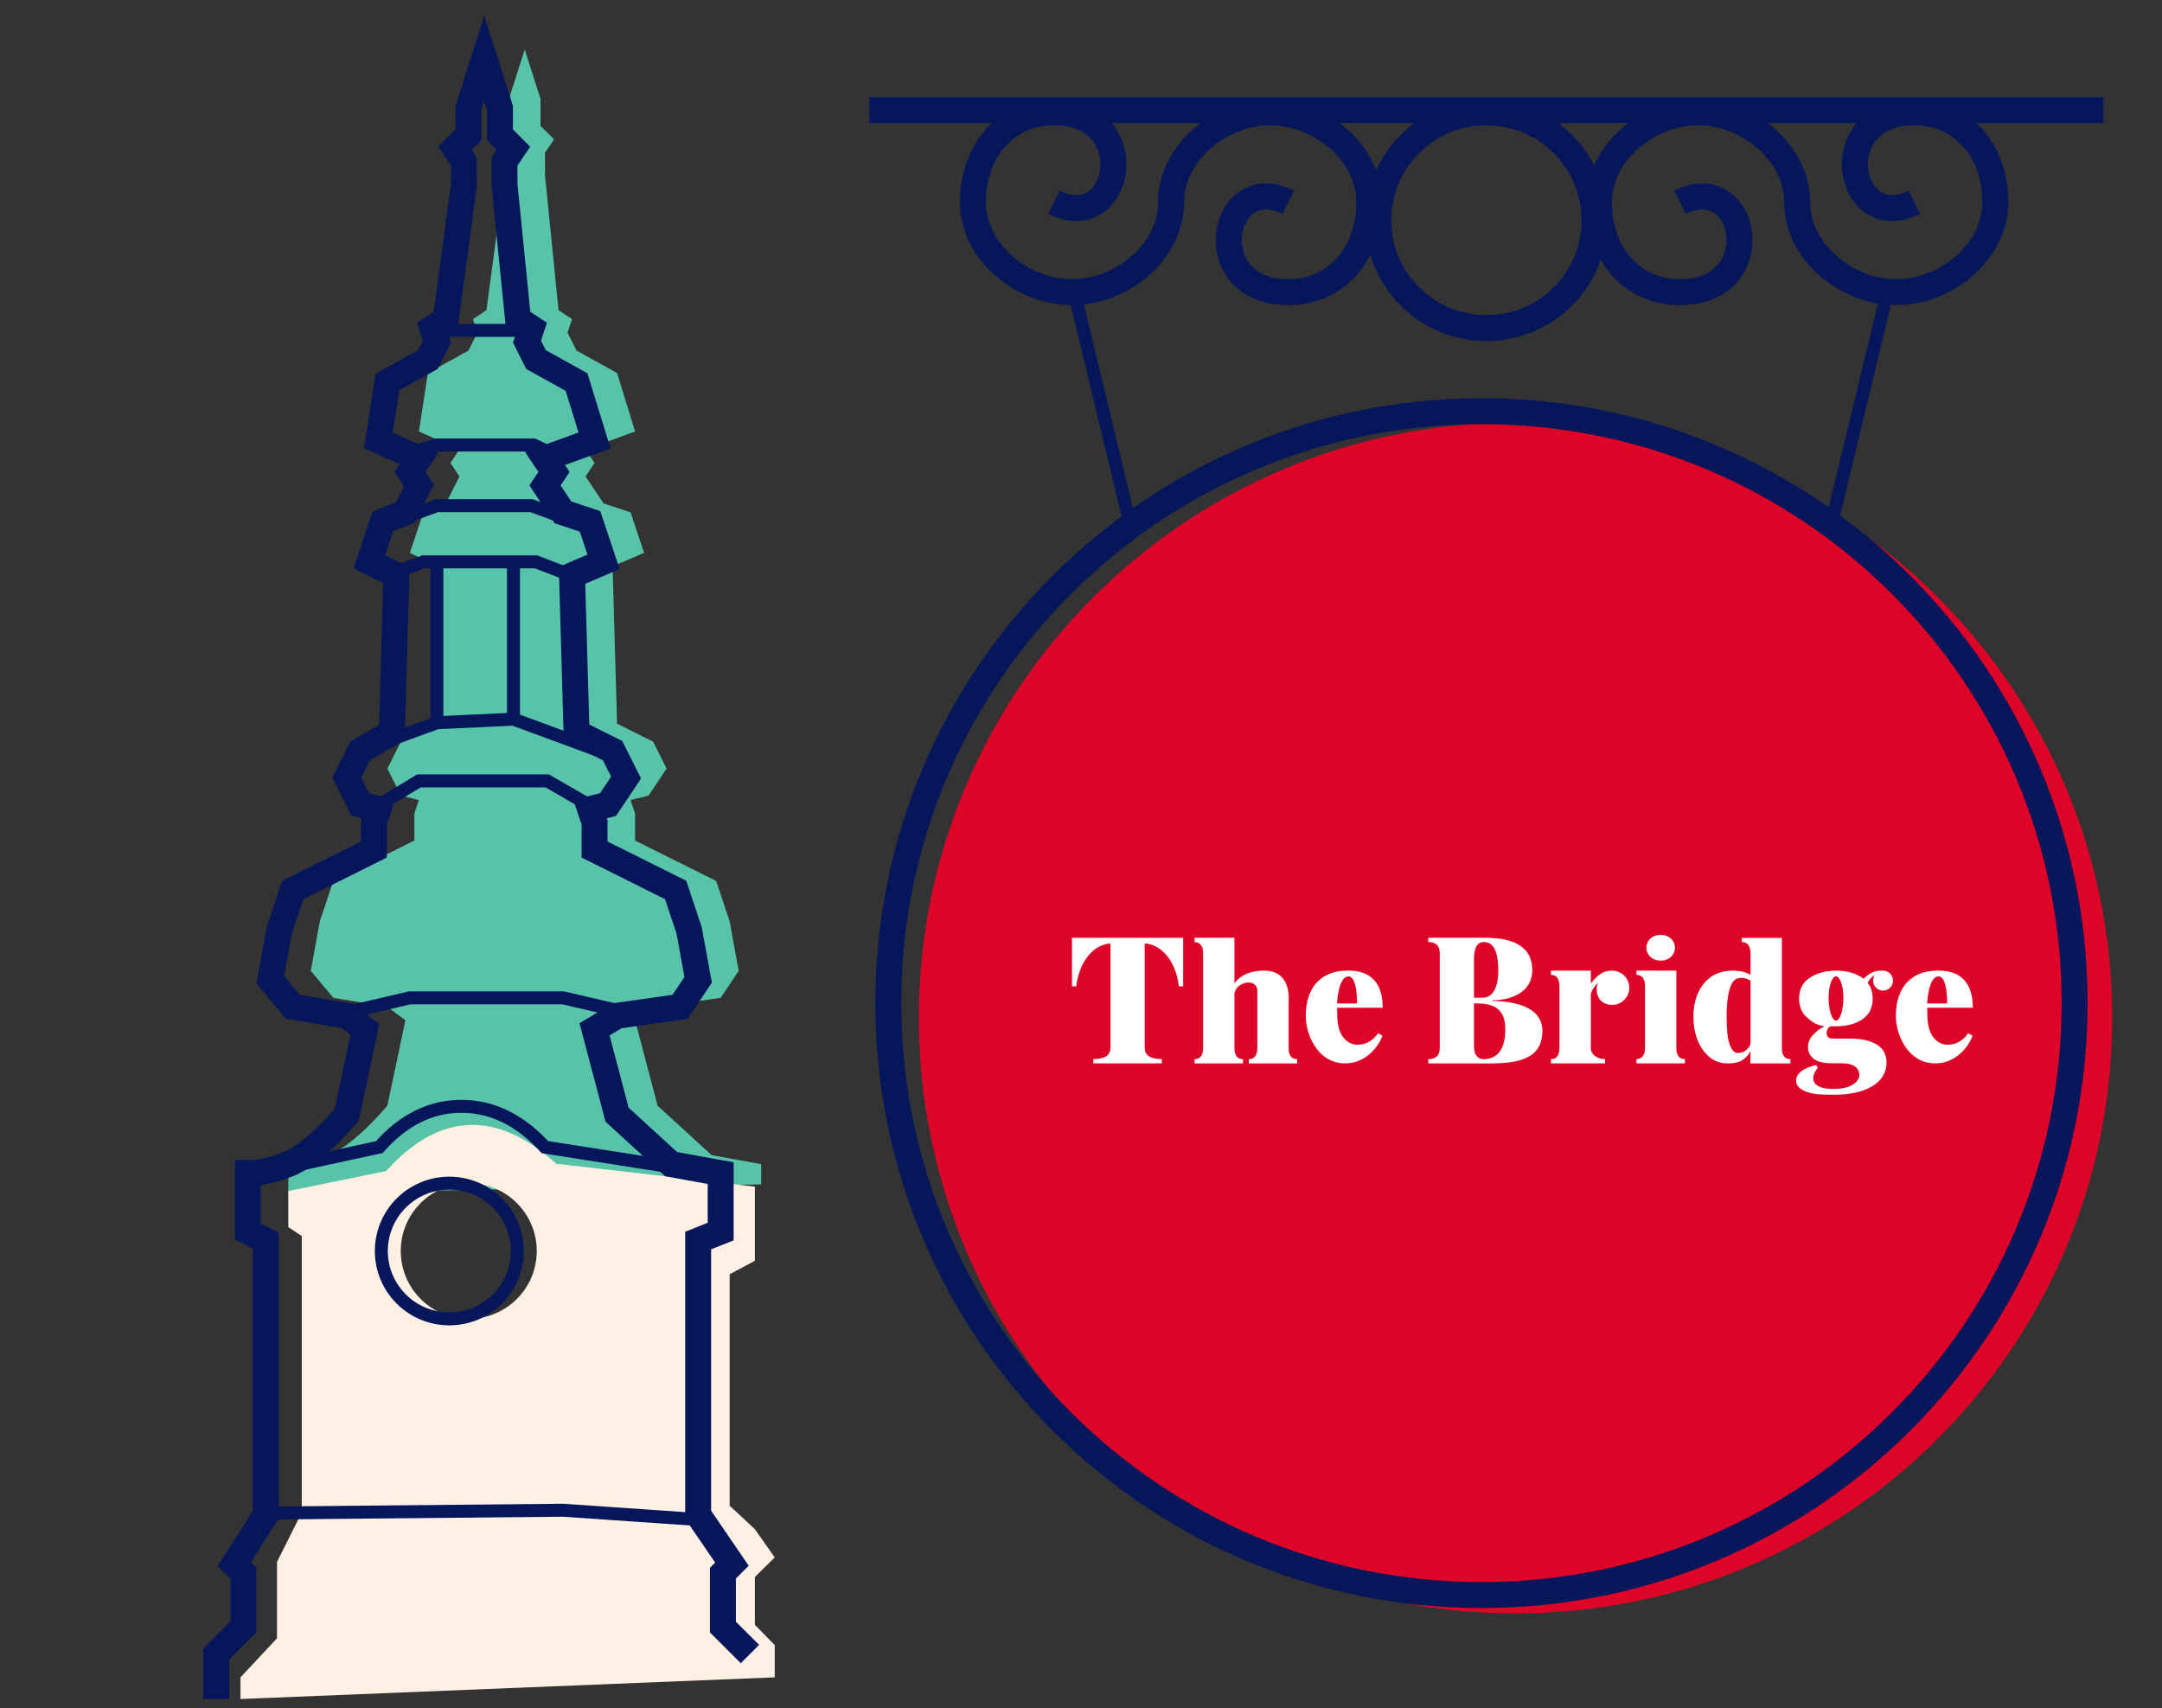
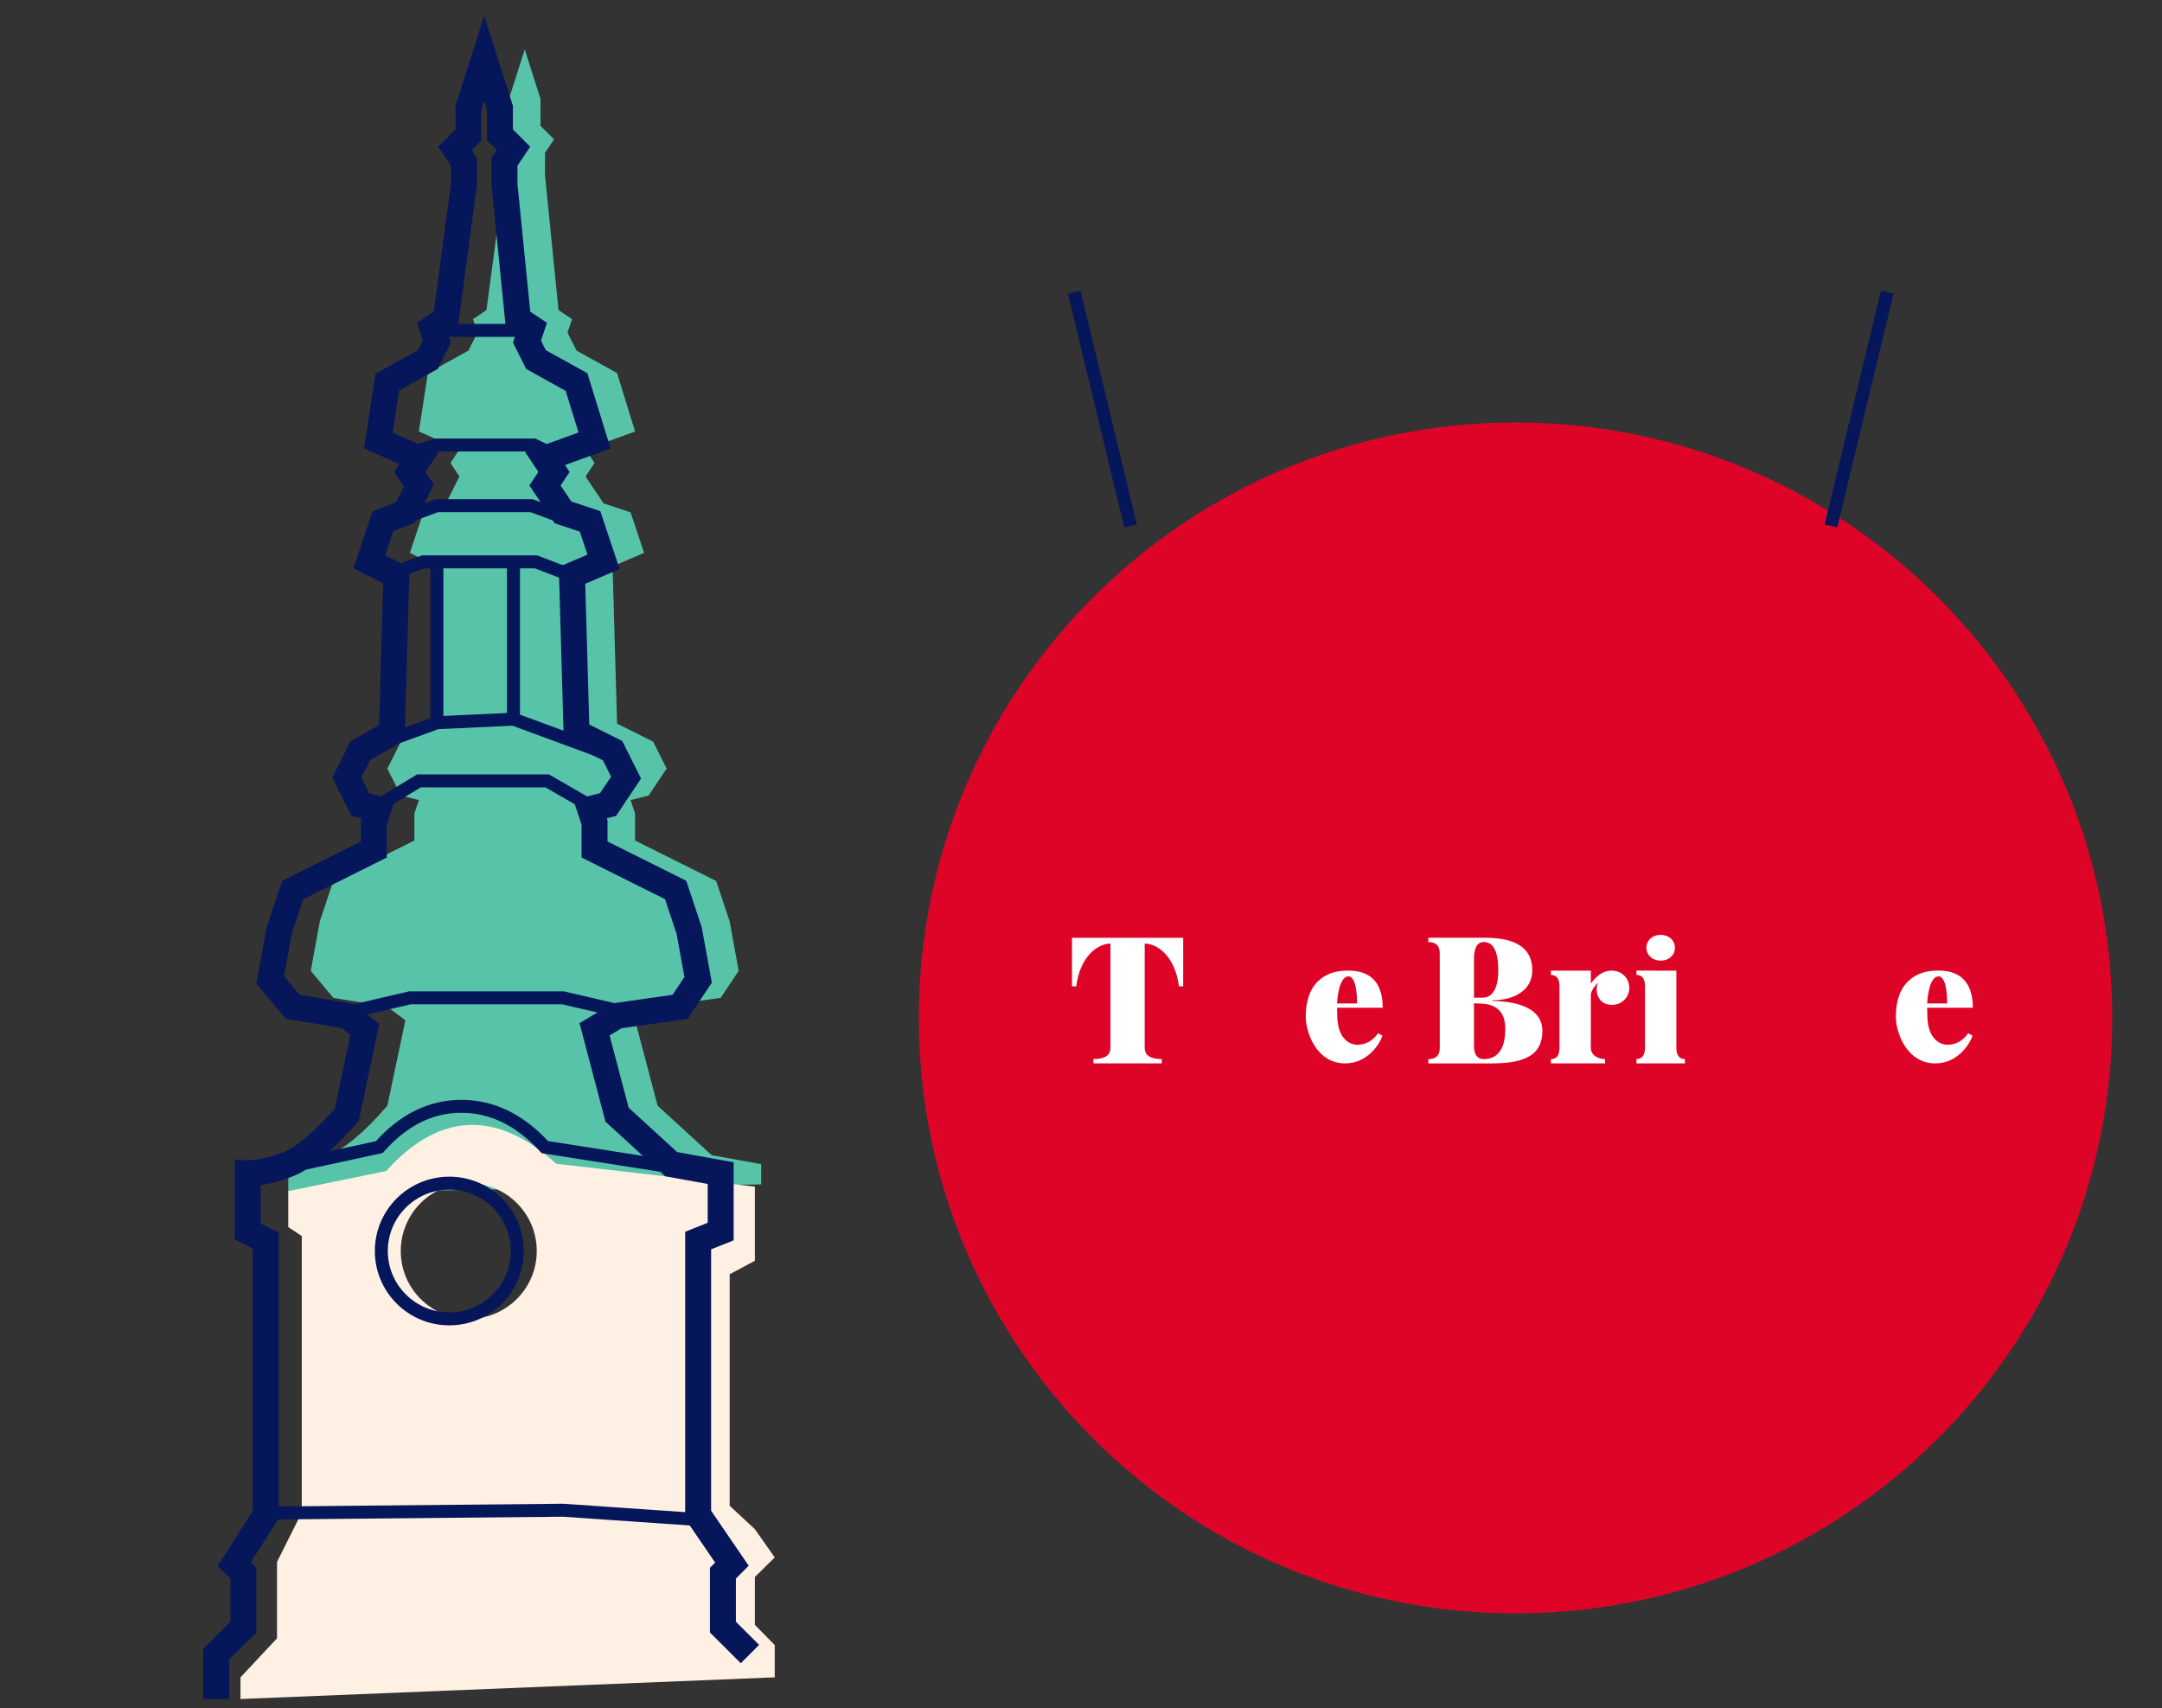
<svg xmlns="http://www.w3.org/2000/svg" width="500" height="395" viewBox="0 0 500 395" fill="none">
  <rect x="0" y="0" width="500" height="395" fill="#333333" stroke="none" />
  <path d="M117.708 22.868L121.354 11.434L125 22.868V29.105L128.125 32.224L126.042 35.342V40.539L129.167 71.724L132.292 73.803L131.25 76.921L133.333 81.079L142.708 86.276L146.875 99.79L135.417 103.947L137.5 107.066L135.417 110.184L139.583 116.421L145.833 118.5L148.958 127.855L141.667 130.974L142.708 167.355L151.042 171.513L154.167 177.75L150 183.987L145.833 185.026L146.875 188.145V194.382L165.625 203.737L168.75 213.092L170.833 224.526L166.667 230.763L152.083 232.842L146.875 235.961L152.083 255.711L164.583 267.145L176.042 269.224V273.901L66.666 275.98V269.224C69.791 269.224 72.691 268.446 76.041 267.145C79.392 265.843 84.253 261.913 89.583 255.711L93.75 235.961L89.583 232.842L77.083 230.763L71.875 224.526L73.958 213.092L77.083 203.737L95.833 194.382V188.145L96.875 185.026L92.708 183.987L89.583 177.75L92.708 171.513L100 167.355L101.042 130.974L94.791 127.855L97.916 118.5L103.125 116.421L106.25 110.184L104.167 107.066L106.25 103.947L96.875 99.79L98.958 86.276L108.333 81.079L110.417 76.921L109.375 73.803L112.5 71.724L116.667 40.539V35.342L114.583 32.224L117.708 29.105V22.868Z" fill="#57C4A9" />
  <path fill-rule="evenodd" clip-rule="evenodd" d="M69.792 349.783V285.855L66.667 283.776V275.46L89.312 270.822C95.434 264.006 101.798 260.457 108.406 260.174C115.014 259.892 121.759 262.881 128.642 269.141L174.58 274.421V291.572L168.75 294.691V348.224L174.58 353.646L179.167 360.178L174.58 364.708V375.77L179.167 380.447V387.91L55.616 392.921V387.91L64.063 378.888V361.217L69.792 349.783ZM124.131 289.316C124.131 297.982 117.09 305.007 108.406 305.007C99.722 305.007 92.681 297.982 92.681 289.316C92.681 280.649 99.722 273.624 108.406 273.624C117.09 273.624 124.131 280.649 124.131 289.316Z" fill="#FFF0E4" />
  <path d="M97.917 129.934V128.434H97.653L97.405 128.524L97.917 129.934ZM123.958 129.934L124.496 128.534L124.236 128.434H123.958V129.934ZM87.715 265.285L88.032 266.751L88.513 266.647L88.839 266.279L87.715 265.285ZM126.01 265.285L124.905 266.299L125.259 266.686L125.778 266.767L126.01 265.285ZM101.041 167.146L100.971 165.648L100.743 165.658L100.528 165.737L101.041 167.146ZM118.75 166.316L119.269 164.908L118.983 164.803L118.68 164.817L118.75 166.316ZM96.875 180.596V179.096H96.456L96.097 179.313L96.875 180.596ZM126.563 180.596L127.313 179.297L126.965 179.096H126.563V180.596ZM94.792 230.763V229.263H94.619L94.451 229.302L94.792 230.763ZM130.208 230.763L130.549 229.302L130.381 229.263H130.208V230.763ZM101.042 116.941V115.441H100.775L100.524 115.533L101.042 116.941ZM122.917 116.941L123.434 115.533L123.184 115.441H122.917V116.941ZM101.042 102.908V101.408H100.829L100.626 101.467L101.042 102.908ZM123.438 102.908L124.09 101.558L123.781 101.408H123.438V102.908ZM130.208 349.263L130.311 347.767L130.253 347.763L130.194 347.763L130.208 349.263ZM92.699 133.423L98.428 131.344L97.405 128.524L91.676 130.603L92.699 133.423ZM97.917 131.434H123.958V128.434H97.917V131.434ZM123.421 131.335L130.192 133.933L131.267 131.133L124.496 128.534L123.421 131.335ZM59.693 272.888L88.032 266.751L87.397 263.819L59.057 269.956L59.693 272.888ZM88.839 266.279C94.167 260.249 100.11 257.354 106.706 257.354V254.354C99.093 254.354 92.375 257.746 86.591 264.292L88.839 266.279ZM106.706 257.354C113.306 257.354 119.362 260.254 124.905 266.299L127.116 264.272C121.128 257.742 114.314 254.354 106.706 254.354V257.354ZM125.778 266.767L164.872 272.904L165.337 269.941L126.243 263.804L125.778 266.767ZM84.209 174.875L101.555 168.555L100.528 165.737L83.182 172.056L84.209 174.875ZM101.112 168.644L118.82 167.814L118.68 164.817L100.971 165.648L101.112 168.644ZM118.231 167.723L137.626 174.873L138.664 172.058L119.269 164.908L118.231 167.723ZM87.236 188.198L97.653 181.878L96.097 179.313L85.68 185.633L87.236 188.198ZM96.875 182.096H126.563V179.096H96.875V182.096ZM125.812 181.895L136.75 188.214L138.25 185.616L127.313 179.297L125.812 181.895ZM79.507 235.862L95.132 232.224L94.451 229.302L78.826 232.94L79.507 235.862ZM94.792 232.263H130.208V229.263H94.792V232.263ZM129.868 232.224L145.493 235.862L146.174 232.94L130.549 229.302L129.868 232.224ZM91.663 121.987L101.559 118.349L100.524 115.533L90.628 119.171L91.663 121.987ZM101.042 118.441H122.917V115.441H101.042V118.441ZM122.399 118.349L132.295 121.987L133.33 119.171L123.434 115.533L122.399 118.349ZM93.124 106.755L101.458 104.349L100.626 101.467L92.292 103.873L93.124 106.755ZM101.042 104.408H123.438V101.408H101.042V104.408ZM122.785 104.258L128.768 107.151L130.074 104.451L124.09 101.558L122.785 104.258ZM102.604 77.901H122.917V74.901H102.604V77.901ZM120.25 167.355V129.934H117.25V167.355H120.25ZM102.542 167.355V129.934H99.542V167.355H102.542ZM61.993 351.41L130.223 350.763L130.194 347.763L61.965 348.41L61.993 351.41ZM130.105 350.76L160.314 352.839L160.52 349.846L130.311 347.767L130.105 350.76ZM118.138 289.316C118.138 297.151 111.772 303.507 103.913 303.507V306.507C113.423 306.507 121.138 298.813 121.138 289.316H118.138ZM103.913 303.507C96.054 303.507 89.689 297.151 89.689 289.316H86.689C86.689 298.813 94.403 306.507 103.913 306.507V303.507ZM89.689 289.316C89.689 281.481 96.054 275.124 103.913 275.124V272.124C94.403 272.124 86.689 279.818 86.689 289.316H89.689ZM103.913 275.124C111.772 275.124 118.138 281.481 118.138 289.316H121.138C121.138 279.818 113.423 272.124 103.913 272.124V275.124Z" fill="#06165B" />
  <path d="M50 392.921V382.526L56.299 376.289V363.816L54.167 361.737L61.458 350.303V286.895L57.292 284.816V271.303C60.417 271.303 63.316 270.525 66.667 269.224C70.018 267.922 74.878 263.991 80.208 257.789L84.375 238.039L80.208 234.921L67.708 232.842L62.5 226.605L64.583 215.171L67.708 205.816L86.458 196.461V190.224L87.5 187.105L83.333 186.066L80.208 179.829L83.333 173.592L90.625 169.434L91.667 133.053L85.417 129.934L88.542 120.579L93.75 118.5L96.875 112.263L94.792 109.145L96.875 106.026L87.5 101.868L89.583 88.355L98.958 83.158L101.042 79L100 75.882L103.125 73.803L107.292 42.618V37.421L105.208 34.303L108.333 31.184V24.947L111.979 13.513L115.625 24.947V31.184L118.75 34.303L116.667 37.421V42.618L119.792 73.803L122.917 75.882L121.875 79L123.958 83.158L133.333 88.355L137.5 101.868L126.042 106.026L128.125 109.145L126.042 112.263L130.208 118.5L136.458 120.579L139.583 129.934L132.292 133.053L133.333 169.434L141.667 173.592L144.792 179.829L140.625 186.066L136.458 187.105L137.5 190.224V196.461L156.25 205.816L159.375 215.171L161.458 226.605L157.292 232.842L142.708 234.921L137.5 238.039L142.708 257.789L155.208 269.224L166.667 271.303V284.816L161.458 286.895V350.303L169.271 361.737L167.188 363.816V376.289L173.438 382.526" stroke="#06165B" stroke-width="6" />
  <path d="M488.488 235.414C488.488 159.362 426.706 97.711 350.494 97.711C274.282 97.711 212.5 159.362 212.5 235.414C212.5 311.465 274.282 373.117 350.494 373.117C426.706 373.117 488.488 311.465 488.488 235.414Z" fill="#DE0427" />
  <path d="M252.861 245.923V244.919C255.416 244.936 256.826 244.116 256.817 242.279V218.203C253.712 218.247 249.709 221.387 248.906 228.103H247.917V216.883H273.629V228.103H272.64C271.837 221.387 267.833 218.247 264.729 218.203V242.279C264.719 244.116 266.13 244.936 268.684 244.919V245.923H252.861Z" fill="white" />
-   <path d="M285.483 227.443C285.483 227.443 287.145 224.434 292.406 224.473C298.775 224.513 298.023 231.285 298.023 231.839V242.293C298.023 243.798 298.419 244.907 300.001 244.946V245.936H288.806V244.946C290.072 244.946 290.784 244.115 290.784 242.293V229.186C290.705 225.859 285.444 227.127 285.483 230.097V242.293C285.483 243.837 285.958 244.946 287.461 244.946V245.936H276.266V244.946C277.611 244.946 278.244 244.035 278.244 242.293V220.514C278.244 218.811 277.572 217.9 276.266 217.86V216.87H285.483V227.443Z" fill="white" />
  <path d="M313.924 241.608C315.862 241.608 317.445 240.737 318.71 238.955L319.699 239.509C319.145 241.37 316.297 245.924 311.115 245.924C304.509 245.924 301.978 238.876 301.978 235.114C301.978 231.51 302.927 228.778 304.786 226.956C306.645 225.174 308.821 224.462 311.867 224.462C316.851 224.462 319.778 227.154 319.778 233.055H309.217C309.217 233.371 309.256 233.926 309.256 234.559C309.256 237.094 309.81 238.915 310.72 239.984C311.59 241.054 312.658 241.608 313.924 241.608ZM311.867 225.808C309.454 225.808 309.217 232.065 309.217 232.065H313.845C313.845 232.065 313.963 225.808 311.867 225.808Z" fill="white" />
  <path d="M450.396 241.608C452.334 241.608 453.916 240.737 455.182 238.955L456.171 239.509C455.617 241.37 452.769 245.924 447.587 245.924C440.981 245.924 438.449 238.876 438.449 235.114C438.449 231.51 439.399 228.778 441.258 226.956C443.117 225.174 445.293 224.462 448.339 224.462C453.323 224.462 456.25 227.154 456.25 233.055H445.688C445.688 233.371 445.728 233.926 445.728 234.559C445.728 237.094 446.282 238.915 447.191 239.984C448.062 241.054 449.13 241.608 450.396 241.608ZM448.339 225.808C445.926 225.808 445.688 232.065 445.688 232.065H450.316C450.316 232.065 450.435 225.808 448.339 225.808Z" fill="white" />
  <path d="M345.155 231.483C352.473 231.601 356.666 233.938 356.706 238.333C356.706 244.59 351.761 245.936 344.522 245.936H330.321V244.946C331.943 244.946 332.971 244.233 332.971 242.293V220.514C332.971 218.613 331.982 217.86 330.321 217.86V216.87H343.494C350.93 216.87 354.411 219.524 354.372 224.473C354.332 229.067 350.1 231.324 345.155 231.324V231.483ZM343.177 217.86C341.516 217.86 340.962 219.365 340.883 221.504V230.73H342.861C344.562 230.77 346.5 229.423 346.5 224.473C346.5 221.82 346.144 217.86 343.177 217.86ZM343.177 244.946C346.223 244.907 348.122 242.768 348.122 238.016C348.161 233.7 345.788 232.156 342.188 232.077L340.883 232.037V241.976C340.922 243.719 341.476 244.907 343.177 244.946Z" fill="white" />
  <path d="M369.885 227.101C369.226 227.431 367.907 229.081 367.907 230.085V242.294C367.906 244.054 369.555 244.934 371.204 244.934V245.924H358.677V244.934C359.914 244.937 360.657 244.184 360.655 242.294V228.105C360.655 226.34 359.989 225.47 358.677 225.465V224.475H367.907V227.445C369.885 224.791 371.533 224.461 372.852 224.475C375.035 224.496 376.807 226.249 376.807 228.435C376.807 230.62 375.035 232.401 372.852 232.394C368.566 232.381 368.896 227.431 369.885 227.101Z" fill="white" />
-   <path d="M412.087 242.295C412.087 244.077 412.72 244.908 414.065 244.948V245.938H404.809L404.848 242.928C404.492 243.958 403.622 244.75 402.87 245.225C402.119 245.7 400.814 245.938 399.666 245.938C397.253 245.938 395.592 245.027 394.128 243.206C392.665 241.424 391.636 238.731 391.636 235.048C391.636 231.524 392.704 228.989 394.287 227.168C395.869 225.386 398.005 224.475 400.734 224.475C402.396 224.475 403.78 224.792 404.848 225.465V220.515C404.809 218.773 404.176 217.862 402.831 217.862V216.912H412.087V242.295ZM401.961 243.522C402.712 243.522 403.385 243.285 403.978 242.73C404.532 242.176 404.848 241.74 404.848 240.948V226.772C404.255 226.455 403.503 226.138 402.87 226.138C401.605 226.138 400.814 226.574 400.22 228.118C399.627 229.702 399.31 231.88 399.31 235.088C399.31 238.335 399.548 240.275 400.022 241.582C400.497 242.889 401.13 243.522 401.961 243.522Z" fill="white" />
-   <path d="M430.988 226.362C432.848 224.475 434.166 224.475 435.485 224.474C436.758 224.474 437.792 225.509 437.792 226.784C437.792 228.059 436.758 229.094 435.485 229.094C434.211 229.094 433.177 228.059 433.177 226.784C433.177 226.125 433.492 225.651 433.507 225.544C433.101 225.762 432.188 226.455 431.957 227.347C432.709 228.316 433.085 229.519 433.085 230.956C433.085 233.041 432.314 234.619 430.771 235.688C429.228 236.757 427.165 237.344 424.58 237.344C424.277 237.344 423.932 237.345 423.603 237.345C422.769 237.345 422.444 238.282 422.444 238.915C422.444 239.76 422.919 240.182 423.868 240.182H427.705C430.395 240.182 432.498 240.638 434.015 241.548C435.531 242.459 436.289 243.878 436.289 245.805C436.289 247.178 435.847 248.419 434.964 249.528C434.081 250.636 432.722 251.521 430.89 252.181C429.057 252.841 426.69 253.171 423.947 253.171C421.231 253.171 419.266 253.078 417.71 252.471C416.154 251.864 415.376 251.006 415.376 249.897C415.376 249.132 415.759 248.432 416.524 247.799C417.288 247.165 418.449 246.663 420.005 246.294L420.4 246.927C419.688 247.799 419.332 248.643 419.332 249.462C419.332 250.491 420.321 251.817 423.947 251.838C428.562 251.864 430 249.818 430 248.657C430 247.838 429.69 247.185 429.07 246.696C428.45 246.208 427.372 245.898 425.816 245.898H423.68C421.887 245.898 420.506 245.621 419.556 244.934C418.607 244.248 418.132 243.324 418.132 242.162C418.132 241.106 418.508 240.182 419.26 239.39C420.011 238.598 420.545 238.031 421.969 237.344C419.965 237.08 418.943 236.255 417.796 235.213C416.649 234.17 416.075 232.751 416.075 230.956C416.075 228.87 416.847 227.293 418.389 226.224C419.932 225.154 422.022 224.475 424.607 224.475C427.376 224.475 429.485 225.201 430.988 226.362ZM424.607 236.024C425.595 236.024 426.326 233.356 426.32 230.745C426.315 228.243 425.595 225.795 424.607 225.795C423.618 225.795 422.898 228.243 422.893 230.745C422.887 233.356 423.618 236.024 424.607 236.024Z" fill="white" />
  <path d="M389.664 245.923H378.456V244.933C379.777 244.923 380.425 244.029 380.434 242.293V228.104C380.427 226.19 379.669 225.466 378.456 225.464V224.473L387.686 224.474V242.293C387.682 244.068 388.362 244.92 389.664 244.933V245.923ZM384.06 216.211C386.038 216.211 387.357 217.541 387.357 219.181C387.357 220.82 386.038 222.15 384.06 222.15C382.082 222.15 380.764 220.82 380.764 219.181C380.764 217.541 382.082 216.211 384.06 216.211Z" fill="white" />
-   <path d="M342.613 98.095C416.725 98.095 476.794 158.047 476.794 231.987H482.794C482.794 154.721 420.027 92.095 342.613 92.095V98.095ZM476.794 231.987C476.794 305.928 416.725 365.879 342.613 365.879V371.879C420.027 371.879 482.794 309.254 482.794 231.987H476.794ZM342.613 365.879C268.501 365.879 208.432 305.928 208.432 231.987H202.432C202.432 309.254 265.199 371.879 342.613 371.879V365.879ZM208.432 231.987C208.432 158.047 268.501 98.095 342.613 98.095V92.095C265.199 92.095 202.432 154.721 202.432 231.987H208.432ZM486.458 22.467H201.042V28.467H486.458V22.467ZM365.75 50.934C365.75 63.05 355.906 72.882 343.75 72.882V78.882C359.208 78.882 371.75 66.375 371.75 50.934H365.75ZM343.75 72.882C331.594 72.882 321.75 63.05 321.75 50.934H315.75C315.75 66.375 328.292 78.882 343.75 78.882V72.882ZM321.75 50.934C321.75 38.819 331.594 28.987 343.75 28.987V22.987C328.292 22.987 315.75 35.493 315.75 50.934H321.75ZM343.75 28.987C355.906 28.987 365.75 38.819 365.75 50.934H371.75C371.75 35.493 359.208 22.987 343.75 22.987V28.987ZM458.458 46.776C458.458 51.485 456.116 55.907 452.337 59.221C448.55 62.541 443.512 64.566 438.542 64.566V70.566C445.077 70.566 451.497 67.937 456.292 63.733C461.095 59.522 464.458 53.549 464.458 46.776H458.458ZM438.542 64.566C433.572 64.566 428.533 62.541 424.746 59.221C420.967 55.907 418.625 51.485 418.625 46.776H412.625C412.625 53.549 415.988 59.522 420.791 63.733C425.586 67.937 432.006 70.566 438.542 70.566V64.566ZM442.708 28.987C452.16 28.987 458.458 36.524 458.458 46.776H464.458C464.458 34.066 456.269 22.987 442.708 22.987V28.987ZM442.708 22.987C436.772 22.987 432.302 25.052 429.446 28.377C426.641 31.642 425.653 35.825 426.053 39.62C426.45 43.38 428.258 47.123 431.515 49.308C434.926 51.597 439.355 51.802 444.048 49.461L441.369 44.092C438.248 45.649 436.167 45.204 434.858 44.326C433.395 43.344 432.274 41.402 432.02 38.99C431.769 36.614 432.408 34.137 433.998 32.286C435.536 30.495 438.228 28.987 442.708 28.987V22.987ZM372.792 46.776C372.792 42.068 375.134 37.645 378.913 34.332C382.7 31.012 387.738 28.987 392.708 28.987V22.987C386.172 22.987 379.752 25.616 374.957 29.82C370.155 34.031 366.792 40.003 366.792 46.776H372.792ZM392.708 28.987C397.678 28.987 402.717 31.012 406.503 34.332C410.283 37.645 412.625 42.068 412.625 46.776H418.625C418.625 40.003 415.262 34.031 410.459 29.82C405.664 25.616 399.244 22.987 392.708 22.987V28.987ZM388.542 64.566C379.09 64.566 372.792 57.029 372.792 46.776H366.792C366.792 59.487 374.981 70.566 388.542 70.566V64.566ZM388.542 70.566C394.478 70.566 398.947 68.501 401.804 65.176C404.609 61.91 405.597 57.728 405.197 53.933C404.8 50.172 402.991 46.43 399.735 44.245C396.324 41.956 391.894 41.751 387.202 44.092L389.881 49.461C393.001 47.904 395.082 48.349 396.391 49.227C397.855 50.209 398.976 52.151 399.23 54.562C399.481 56.939 398.842 59.416 397.252 61.266C395.714 63.057 393.022 64.566 388.542 64.566V70.566ZM319.667 46.776C319.667 40.003 316.303 34.031 311.501 29.82C306.706 25.616 300.286 22.987 293.75 22.987V28.987C298.72 28.987 303.758 31.012 307.545 34.332C311.324 37.645 313.667 42.068 313.667 46.776H319.667ZM293.75 22.987C287.214 22.987 280.794 25.616 275.999 29.82C271.197 34.031 267.833 40.003 267.833 46.776H273.833C273.833 42.068 276.175 37.645 279.955 34.332C283.741 31.012 288.78 28.987 293.75 28.987V22.987ZM297.917 70.566C311.477 70.566 319.667 59.487 319.667 46.776H313.667C313.667 57.029 307.368 64.566 297.917 64.566V70.566ZM297.917 64.566C293.436 64.566 290.744 63.057 289.206 61.266C287.616 59.416 286.977 56.939 287.228 54.562C287.482 52.151 288.603 50.209 290.067 49.227C291.376 48.349 293.457 47.904 296.577 49.461L299.256 44.092C294.564 41.751 290.134 41.956 286.723 44.245C283.467 46.43 281.658 50.172 281.261 53.933C280.861 57.728 281.849 61.91 284.654 65.176C287.511 68.501 291.98 70.566 297.917 70.566V64.566ZM222 46.776C222 53.549 225.363 59.522 230.166 63.733C234.961 67.937 241.381 70.566 247.917 70.566V64.566C242.946 64.566 237.908 62.541 234.121 59.221C230.342 55.907 228 51.485 228 46.776H222ZM247.917 70.566C254.452 70.566 260.872 67.937 265.667 63.733C270.47 59.522 273.833 53.549 273.833 46.776H267.833C267.833 51.485 265.491 55.907 261.712 59.221C257.925 62.541 252.887 64.566 247.917 64.566V70.566ZM243.75 22.987C230.189 22.987 222 34.066 222 46.776H228C228 36.524 234.298 28.987 243.75 28.987V22.987ZM243.75 28.987C248.23 28.987 250.922 30.495 252.46 32.286C254.05 34.137 254.689 36.614 254.438 38.99C254.184 41.402 253.063 43.344 251.6 44.326C250.291 45.204 248.21 45.649 245.089 44.092L242.41 49.461C247.103 51.802 251.532 51.597 254.943 49.308C258.2 47.123 260.008 43.38 260.405 39.62C260.806 35.825 259.817 31.642 257.012 28.377C254.156 25.052 249.686 22.987 243.75 22.987V28.987Z" fill="#06165B" />
  <path d="M435 67.215L421.979 121.267L424.896 121.97L437.917 67.917L435 67.215ZM246.979 67.917L260 121.97L262.917 121.267L249.896 67.215L246.979 67.917Z" fill="#06165B" />
</svg>